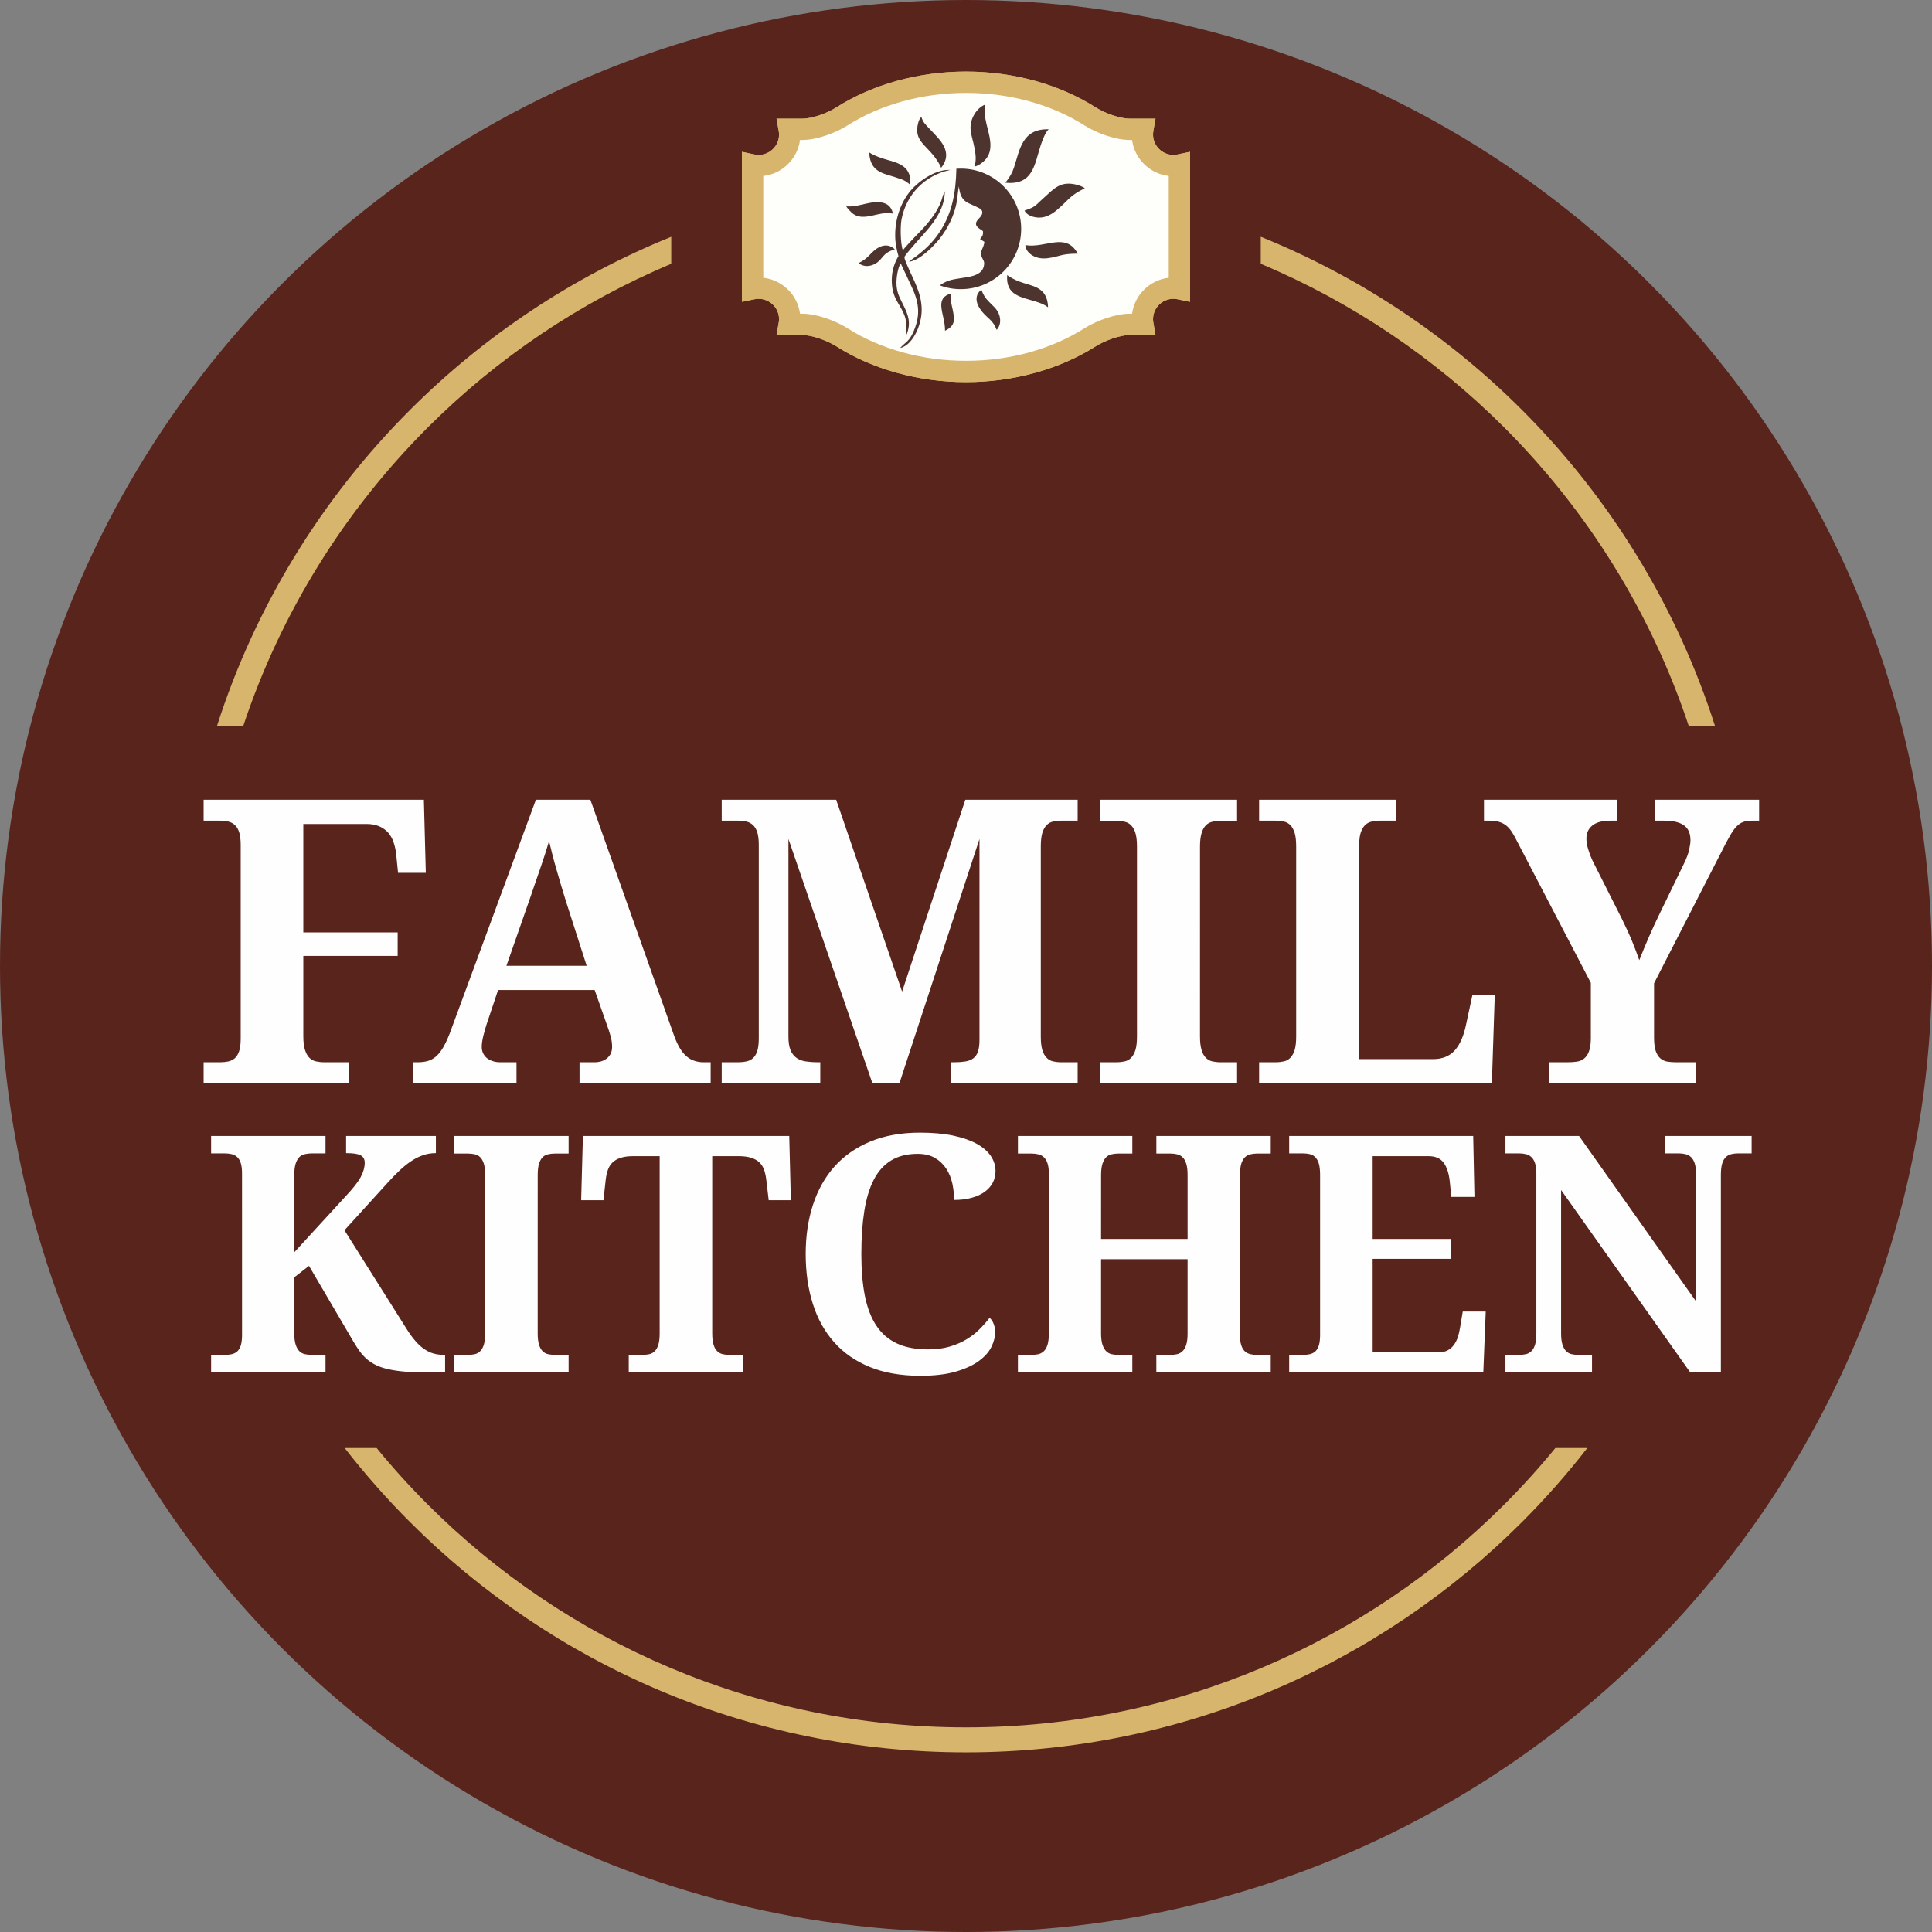
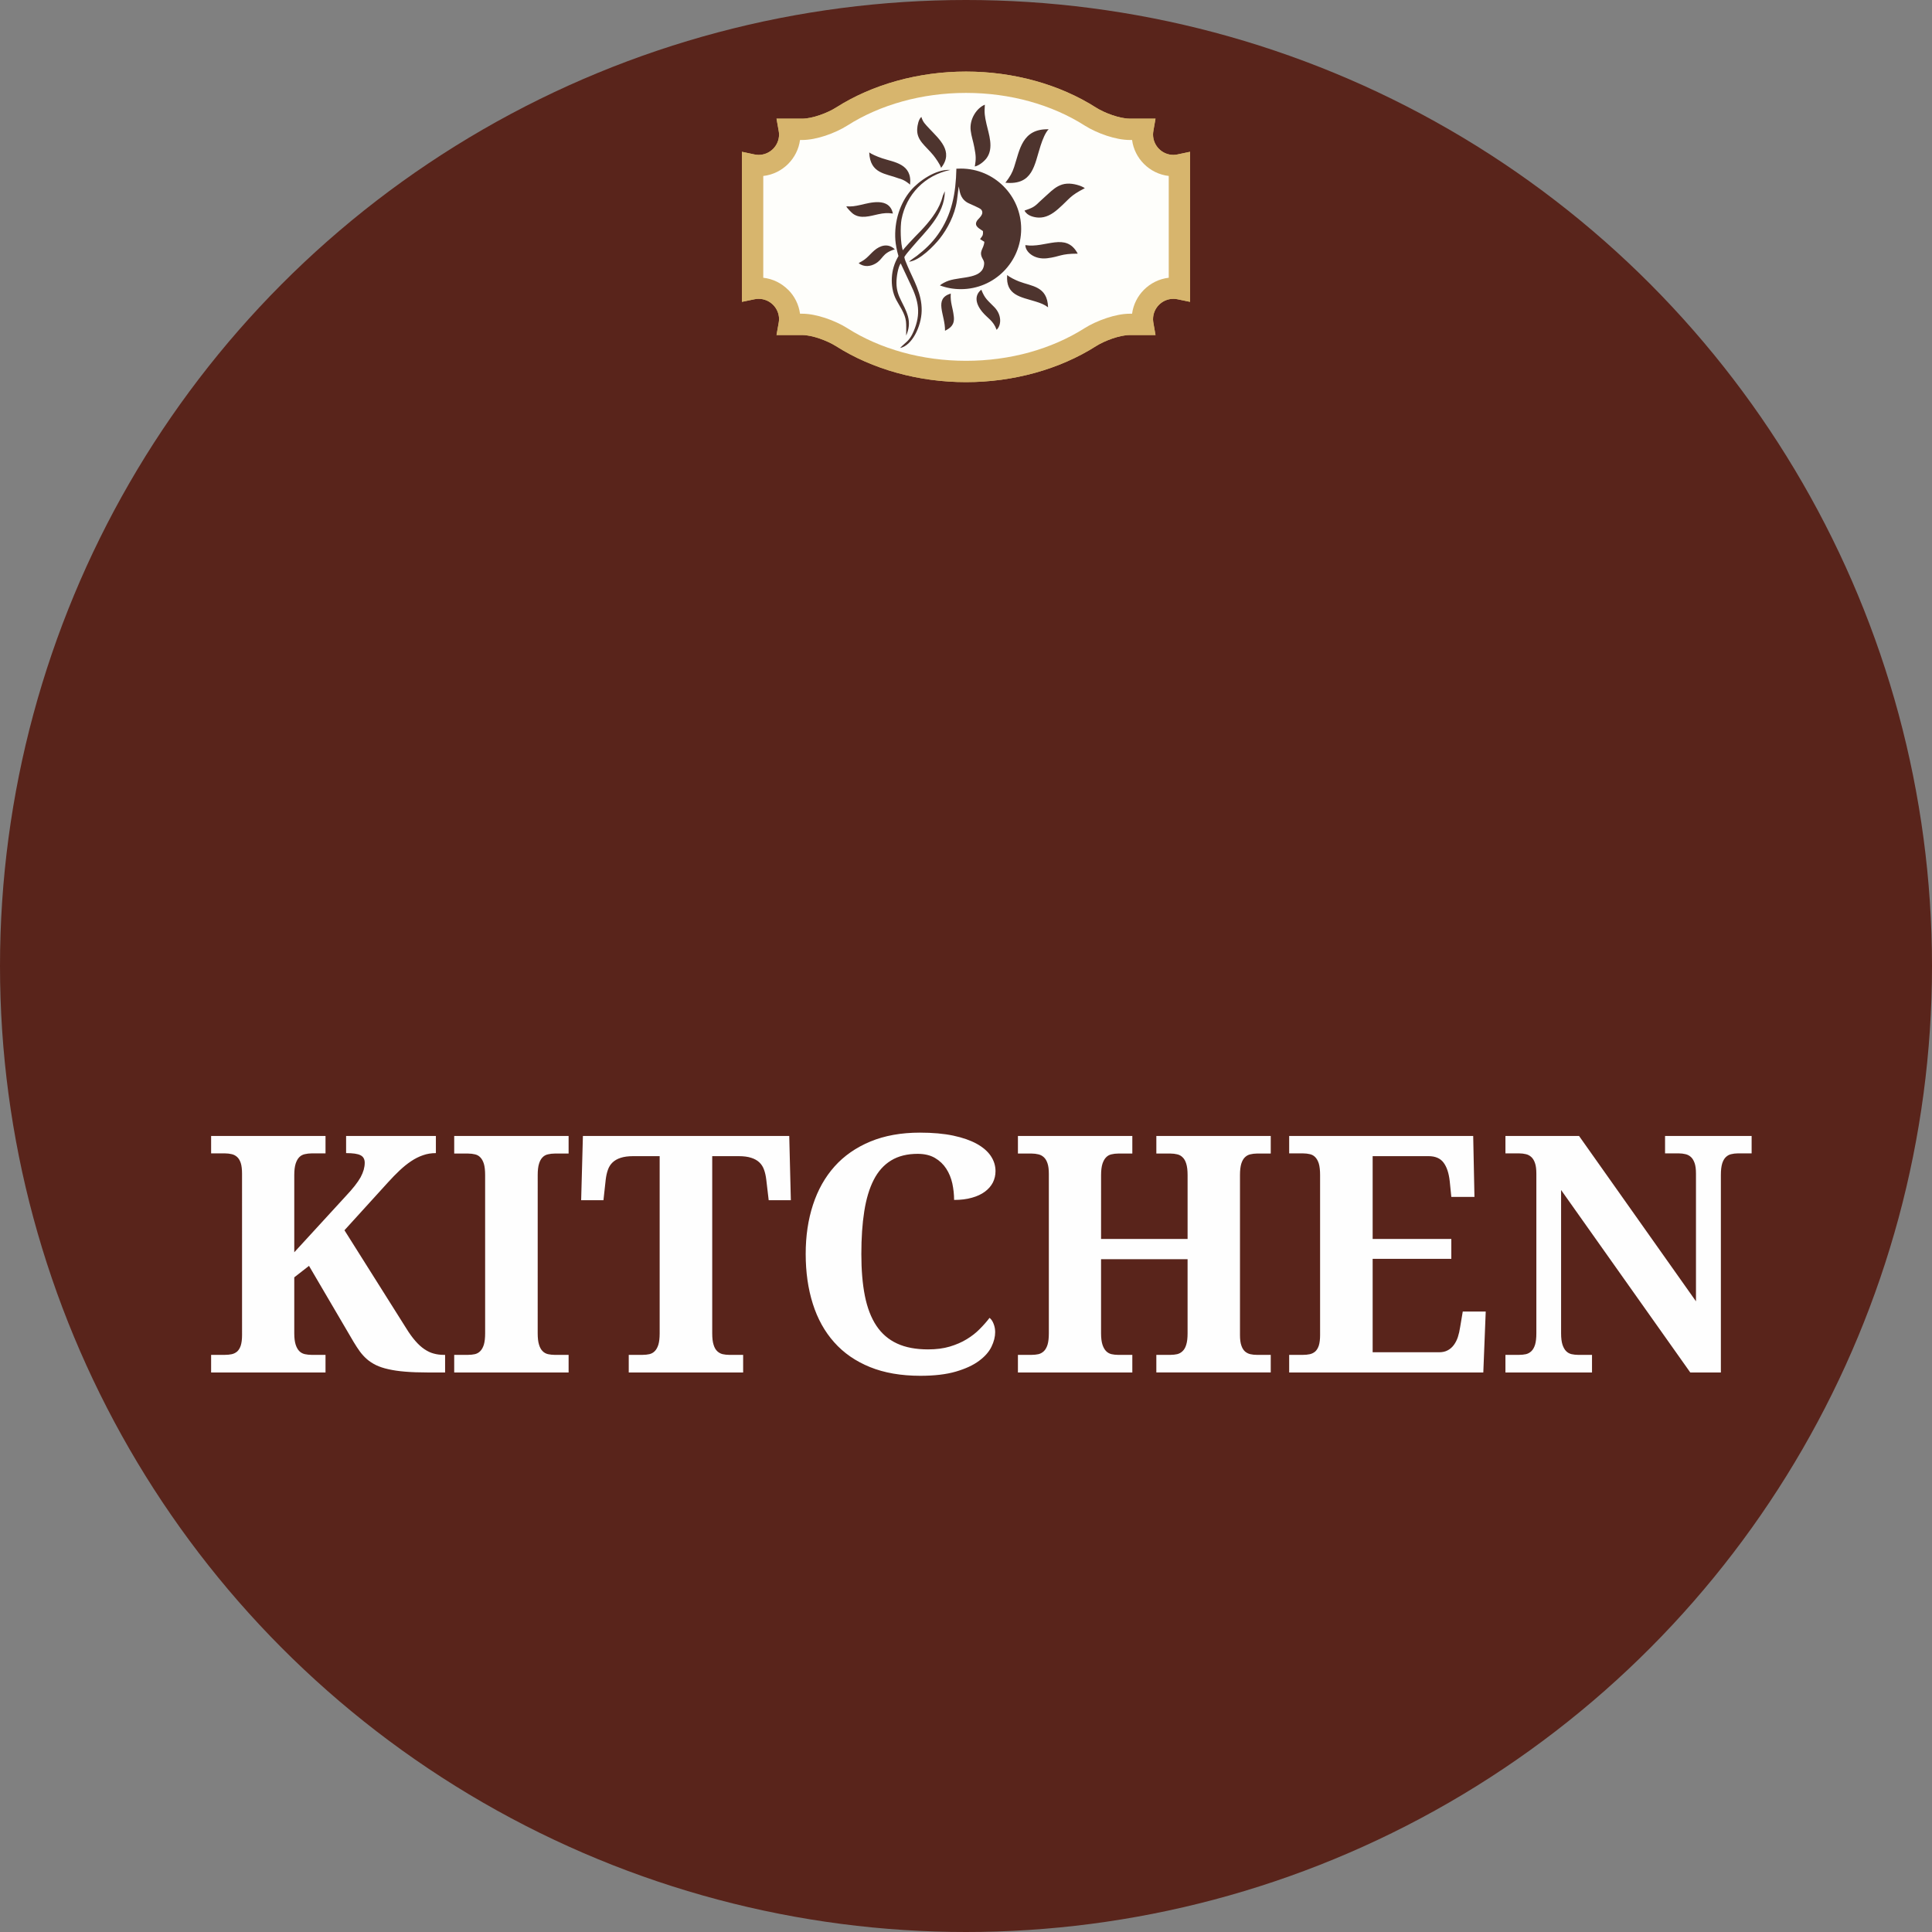
<svg xmlns="http://www.w3.org/2000/svg" xml:space="preserve" width="1181px" height="1181px" version="1.1" style="shape-rendering:geometricPrecision; text-rendering:geometricPrecision; image-rendering:optimizeQuality; fill-rule:evenodd; clip-rule:evenodd" viewBox="0 0 118100 118100">
  <rect x="0" y="0" width="118100" height="118100" fill="#808080" stroke="none" />
  <defs>
    <style type="text/css">
   
    .fil1 {fill:#FEFEFE}
    .fil2 {fill:#FEFEFB}
    .fil3 {fill:#D7B56D}
    .fil0 {fill:#59241B}
    .fil4 {fill:#4E342E}
    .fil5 {fill:#D7B56D;fill-rule:nonzero}
   
  </style>
  </defs>
  <g id="Layer_x0020_1">
    <g id="_1918552605616">
      <circle class="fil0" cx="59050" cy="59050" r="59050" />
      <path class="fil1" d="M21137 73117c216,-229 398,-438 547,-627 148,-189 266,-361 358,-523 87,-162 151,-318 192,-463 40,-145 61,-287 61,-425 0,-223 -88,-378 -260,-462 -169,-88 -462,-129 -878,-129l0 -1049 5488 0 0 1049c-277,0 -540,41 -786,129 -247,84 -490,205 -726,364 -240,159 -472,348 -702,564 -233,219 -466,459 -705,722l-2670 2936 3770 5984c195,317 385,580 567,786 182,210 364,375 550,500 186,125 371,216 564,266 192,54 398,82 624,82l77 -1 0 1077 -1086 0c-517,0 -965,-17 -1357,-50 -388,-31 -729,-82 -1022,-149 -294,-64 -547,-149 -756,-250 -213,-105 -395,-222 -554,-361 -159,-138 -304,-297 -432,-469 -128,-176 -253,-368 -381,-581l-2731 -4657 -901 702 0 3422c0,291 31,520 85,692 57,172 131,304 222,395 91,94 206,155 338,186 131,27 270,44 415,44l850 -1 0 1077 -6993 0 0 -1077 851 0c145,0 280,-13 408,-40 125,-27 233,-81 331,-162 94,-85 169,-206 223,-368 50,-162 78,-374 78,-638l-1 -9868c0,-270 -26,-486 -77,-648 -54,-162 -128,-287 -223,-371 -98,-88 -206,-145 -331,-173 -128,-30 -263,-47 -408,-47l-851 0 0 -1066 6993 0 0 1066 -850 0c-145,0 -283,17 -415,47 -132,28 -246,88 -338,183 -91,91 -165,222 -222,395 -54,172 -85,401 -85,691l0 4729 3149 -3433zm6628 10780l0 -1077 851 0c152,0 290,-16 415,-43 128,-31 236,-92 327,-186 91,-91 166,-223 220,-395 50,-172 78,-401 78,-692l-1 -9673c0,-290 -26,-519 -77,-691 -54,-172 -128,-304 -220,-395 -91,-95 -199,-155 -327,-182 -125,-31 -263,-48 -415,-48l-851 0 0 -1076 6993 0 0 1076 -850 0c-145,0 -284,17 -412,48 -128,27 -239,87 -330,182 -92,91 -166,223 -217,395 -54,172 -80,401 -80,692l-1 9672c0,291 27,520 81,692 51,172 125,304 217,395 90,94 202,155 330,186 128,27 267,44 412,44l850 -1 0 1077 -6993 0zm15772 -2393c0,291 27,520 81,692 50,172 125,304 219,395 98,94 209,155 334,186 125,27 260,44 405,44l851 -1 0 1077 -6993 0 0 -1077 850 0c152,0 290,-16 415,-43 129,-31 237,-92 328,-186 91,-91 165,-223 219,-395 51,-172 78,-401 78,-692l0 -10830 -1620 0c-301,0 -554,34 -760,101 -202,64 -367,159 -496,280 -128,122 -226,274 -287,453 -64,175 -108,378 -135,604l-138 1255 -1363 0 107 -3928 12613 0 98 3928 -1354 0 -148 -1255c-27,-227 -71,-429 -135,-604 -61,-179 -159,-331 -287,-453 -128,-121 -294,-216 -499,-280 -203,-67 -460,-101 -760,-101l-1623 0 0 10830zm13203 982c492,0 934,-57 1319,-172 385,-115 729,-263 1033,-449 304,-185 570,-391 797,-624 229,-229 428,-456 600,-682 105,81 189,203 250,368 64,162 94,331 94,503 0,283 -74,581 -226,894 -152,314 -405,601 -762,864 -358,267 -827,483 -1415,655 -587,172 -1312,257 -2176,257 -1175,-1 -2201,-179 -3075,-534 -878,-357 -1606,-860 -2187,-1515 -581,-651 -1016,-1434 -1306,-2352 -290,-915 -435,-1931 -435,-3045 -1,-1097 148,-2099 445,-3007 297,-911 736,-1691 1320,-2345 583,-652 1313,-1158 2187,-1522 874,-362 1883,-544 3030,-544 780,0 1458,61 2036,182 576,122 1056,291 1437,500 381,212 668,459 861,746 192,287 287,597 287,925 0,249 -54,482 -162,698 -112,213 -270,398 -486,557 -213,159 -480,284 -797,371 -314,91 -678,135 -1086,135 -1,-337 -38,-671 -108,-1005 -75,-331 -196,-635 -372,-905 -175,-270 -405,-489 -688,-655 -284,-168 -638,-253 -1060,-253 -638,0 -1181,135 -1623,405 -443,270 -797,665 -1064,1188 -266,520 -458,1161 -577,1921 -121,762 -178,1630 -178,2608 -1,976 70,1830 216,2562 145,729 381,1340 702,1822 323,486 745,848 1262,1087 520,243 1154,361 1907,361zm13945 1411l0 -1077 871 0c145,0 280,-16 405,-43 125,-31 236,-92 330,-186 98,-91 173,-223 223,-395 54,-172 81,-401 81,-692l0 -4532 -5289 0 0 4532c0,291 31,520 85,692 57,172 132,304 223,395 91,94 202,155 327,186 125,27 260,44 405,44l871 -1 0 1077 -6993 0 0 -1077 850 0c146,0 281,-16 409,-43 125,-31 233,-92 331,-186 94,-91 168,-223 222,-395 51,-172 78,-401 78,-692l0 -9750c0,-270 -27,-486 -84,-648 -54,-162 -132,-287 -227,-371 -98,-88 -205,-145 -330,-172 -129,-31 -260,-48 -399,-48l-850 0 0 -1076 6993 0 0 1076 -871 0c-145,0 -280,17 -405,48 -125,27 -236,87 -327,182 -91,91 -166,223 -223,395 -54,172 -84,401 -84,692l-1 3904 5289 0 0 -3905c0,-290 -27,-519 -81,-691 -51,-172 -125,-304 -223,-395 -94,-95 -205,-155 -330,-182 -125,-31 -260,-48 -405,-48l-871 0 0 -1076 6993 0 0 1076 -851 0c-138,0 -270,17 -398,48 -125,27 -233,87 -331,182 -94,91 -168,223 -222,395 -51,172 -78,401 -78,692l0 9780c0,263 27,476 84,638 54,162 132,284 227,368 97,81 205,135 327,162 121,27 253,41 391,41l851 -1 0 1077 -6993 0zm13223 -1235l4053 0c206,0 382,-37 527,-115 145,-74 270,-182 375,-320 104,-139 189,-301 253,-490 60,-189 108,-395 141,-618l159 -948 1404 0 -148 3726 -11867 0 0 -1077 851 0c145,0 280,-13 408,-40 125,-27 233,-81 331,-162 94,-85 169,-206 223,-368 50,-162 77,-374 77,-638l0 -9791c0,-290 -27,-519 -77,-691 -55,-173 -129,-304 -220,-395 -91,-95 -199,-155 -327,-183 -125,-30 -264,-47 -415,-47l-851 0 0 -1066 11249 0 77 3726 -1414 0 -97 -959c-54,-493 -179,-874 -378,-1137 -196,-263 -503,-395 -918,-395l-3416 0 0 5062 4809 0 0 1215 -4809 0 0 5711zm19416 1235l-7897 -11154 0 8761c0,291 30,520 84,692 57,172 132,304 223,395 91,94 203,155 331,186 128,27 263,44 401,44l851 -1 0 1077 -5292 0 0 -1077 850 0c146,0 281,-16 409,-43 125,-31 233,-92 331,-186 94,-91 168,-223 222,-395 51,-172 78,-401 78,-692l0 -9760c0,-270 -27,-486 -84,-648 -55,-162 -132,-287 -227,-371 -98,-88 -205,-145 -330,-173 -129,-30 -260,-47 -399,-47l-850 0 0 -1066 4499 0 7148 10108 0 -7803c0,-270 -27,-486 -84,-648 -58,-162 -132,-287 -227,-371 -97,-88 -205,-145 -334,-173 -125,-30 -256,-47 -395,-47l-850 0 0 -1066 5292 0 0 1066 -851 0c-138,0 -270,17 -394,47 -129,28 -237,88 -335,183 -94,91 -168,222 -222,395 -51,172 -78,401 -78,691l0 12076 -1870 0z" />
-       <path class="fil1" d="M24333 53355l-118 -1173c-81,-639 -274,-1101 -586,-1384 -316,-287 -720,-429 -1218,-429l-3869 0 0 6628 5767 0 0 1437 -5767 0 0 4920c0,348 37,624 102,830 68,206 157,364 267,474 109,113 246,186 404,222 158,32 324,53 498,53l1505 0 0 1290 -8870 0 0 -1290 1020 0c174,0 336,-17 490,-49 149,-32 279,-97 396,-194 113,-101 202,-247 267,-441 61,-195 93,-449 93,-765l0 -11832c0,-324 -32,-583 -93,-777 -65,-195 -154,-344 -267,-445 -117,-106 -247,-174 -396,-207 -154,-36 -316,-56 -490,-56l-1020 0 0 -1279 13463 0 118 4467 -1696 0zm6114 7163l-700 2088c-64,198 -129,429 -198,696 -65,263 -101,494 -101,692 0,158 32,295 97,417 65,117 146,214 247,291 105,73 223,130 352,170 129,40 267,61 409,61l1019 0 0 1290 -6320 0 0 -1290 299 0c210,0 409,-25 587,-73 178,-49 344,-138 498,-267 153,-130 299,-308 437,-538 137,-231 279,-527 420,-891l5265 -14276 3330 0 5075 14300c117,340 243,624 372,846 134,227 275,405 429,535 154,133 316,222 490,279 174,56 356,85 546,85l441 0 0 1290 -8016 0 0 -1290 946 0c122,0 243,-21 369,-53 125,-36 239,-93 340,-170 97,-73 178,-170 243,-287 60,-122 93,-263 93,-429 -1,-199 -25,-389 -69,-571 -49,-178 -97,-340 -142,-473l-854 -2432 -5904 0zm4136 -5463c-89,-279 -178,-571 -267,-874 -93,-304 -182,-615 -271,-931 -93,-315 -178,-631 -263,-943 -81,-311 -154,-611 -219,-894 -73,247 -153,514 -247,805 -97,296 -198,595 -303,903 -105,307 -215,615 -320,926 -105,308 -206,603 -303,887l-1433 4103 4905 0 -1279 -3982zm23527 11168l0 -1290 235 0c255,0 477,-17 671,-49 195,-32 353,-93 478,-190 129,-93 223,-231 287,-409 61,-178 93,-413 93,-704l0 -12297 -4896 14939 -1647 0 -5135 -14939 0 12070c0,348 40,624 125,830 85,206 203,364 356,474 154,113 340,186 563,222 222,32 473,53 761,53l141 0 0 1290 -6025 0 0 -1290 1020 0c174,0 336,-17 489,-49 150,-32 279,-97 397,-194 113,-101 202,-247 267,-441 60,-195 93,-449 93,-765l0 -11832c0,-324 -32,-583 -93,-777 -65,-195 -154,-344 -267,-445 -118,-106 -247,-174 -397,-207 -153,-36 -315,-56 -489,-56l-1020 0 0 -1279 6996 0 4031 11727 3864 -11727 6867 0 0 1279 -1019 0c-175,0 -336,20 -486,56 -154,33 -283,106 -392,219 -110,109 -199,267 -263,473 -61,207 -93,482 -93,830l0 11609c0,348 32,624 93,830 64,206 153,364 263,474 109,113 238,186 392,222 150,32 312,53 486,53l1019 0 0 1290 -7765 0zm9125 0l0 -1290 1020 0c182,0 348,-21 498,-53 153,-36 283,-109 392,-222 109,-110 198,-268 263,-474 61,-206 93,-481 93,-829l0 -11598c0,-348 -32,-623 -93,-830 -65,-206 -154,-364 -263,-473 -109,-114 -239,-186 -392,-219 -150,-36 -316,-56 -498,-56l-1020 0 0 -1291 8385 0 0 1291 -1020 0c-174,0 -340,20 -494,56 -154,33 -287,106 -396,219 -110,109 -199,267 -259,473 -65,207 -97,482 -97,830l-1 11597c0,348 33,624 98,830 60,206 149,364 259,474 109,113 242,186 396,222 154,32 320,53 494,53l1020 0 0 1290 -8385 0zm9732 0l0 -1290 1020 0c182,0 348,-21 498,-53 153,-36 283,-109 392,-222 109,-110 199,-268 263,-474 61,-206 93,-481 93,-829l0 -11610c0,-348 -32,-623 -93,-830 -65,-206 -154,-364 -263,-473 -109,-114 -238,-186 -392,-219 -150,-36 -316,-56 -498,-56l-1020 0 0 -1279 8385 0 0 1279 -1020 0c-166,0 -328,20 -481,56 -154,33 -288,102 -397,207 -109,101 -198,251 -267,445 -69,194 -101,453 -101,777l0 13090 4516 0c570,0 1011,-182 1327,-538 320,-360 546,-882 688,-1570l392 -1825 1364 0 -178 5414 -14228 0zm17728 0l0 -1290 1137 0c199,0 385,-12 555,-37 170,-24 316,-85 441,-186 130,-97 231,-247 303,-441 77,-198 114,-469 114,-809l0 -3379 -4492 -8620c-117,-238 -231,-441 -336,-606 -109,-166 -226,-296 -352,-397 -125,-97 -271,-170 -433,-218 -162,-49 -360,-73 -599,-73l-320 0 0 -1279 8134 0 0 1279 -417 0c-489,0 -853,101 -1096,299 -239,194 -360,461 -360,793 0,206 36,429 113,668 73,243 158,465 255,672l1800 3569c251,514 462,967 624,1363 162,397 307,781 441,1162 166,-425 360,-890 575,-1392 218,-502 461,-1028 728,-1570l1412 -2906c174,-356 287,-655 336,-894 53,-243 77,-429 77,-567 0,-416 -130,-720 -397,-910 -263,-190 -663,-287 -1201,-287l-559 0 0 -1279 6353 0 0 1279 -461 0c-207,0 -380,28 -526,85 -146,56 -287,153 -417,295 -130,142 -263,336 -401,583 -141,242 -303,554 -493,935l-4124 8040 0 3318c0,356 37,636 106,834 72,198 169,348 291,449 125,101 267,166 429,190 162,25 336,37 526,37l1198 0 0 1290 -8964 0z" />
      <g>
        <polygon class="fil2" points="52791,6555 48814,7947 46063,10400 45996,17095 47388,18222 48416,19415 49775,20045 52824,21569 57829,22630 62503,22233 66182,20509 69762,19714 70391,18454 71916,17128 72181,14808 72115,10267 70955,10002 69529,8146 65121,6157 60116,4732 55310,5627 52924,6455 " />
        <path class="fil3" d="M70483 19515c0,-690 558,-1248 1245,-1248 88,0 170,8 254,27l764 158 0 -778 0 -7612 0 -783 -764 161c-84,17 -166,29 -254,29 -687,0 -1245,-561 -1245,-1247 0,-72 9,-151 22,-226l130 -743 -757 0 -817 0c-621,0 -1553,-351 -2062,-676 -2227,-1420 -5048,-2202 -7947,-2202 -2901,0 -5721,782 -7950,2202 -509,325 -1443,677 -2058,677l-822 -1 -755 0 132 743c13,75 24,154 24,226 -1,686 -560,1247 -1250,1247 -88,0 -167,-12 -256,-28l-763 -162 0 783 0 7612 0 778 763 -158c89,-19 169,-27 256,-27 690,0 1250,558 1250,1249 -1,69 -13,150 -24,221l-132 743 755 0 817 0c620,0 1549,354 2063,678 2229,1418 5049,2202 7950,2202 2895,-1 5717,-783 7947,-2202 512,-325 1444,-678 2062,-678l817 0 757 0 -130 -743c-11,-71 -22,-152 -22,-221l0 -1zm-1281 -338c76,-566 339,-1074 724,-1461 400,-401 929,-670 1517,-737l0 -6223c-587,-67 -1116,-336 -1516,-736 -387,-388 -650,-897 -725,-1463l-141 0c-432,0 -931,-104 -1404,-259 -495,-162 -994,-396 -1356,-626 -1001,-639 -2144,-1136 -3369,-1476 -1226,-339 -2539,-517 -3880,-517 -1343,0 -2655,178 -3880,517 -1226,339 -2370,837 -3373,1476 -361,230 -860,464 -1353,626 -473,155 -972,259 -1402,259l-140 0c-76,567 -341,1079 -731,1468 -399,398 -928,666 -1515,732l-1 6222c588,65 1117,333 1516,732l5 0c387,386 650,896 726,1466l135 0c431,0 929,103 1400,258 497,163 997,397 1355,624l5 4c1003,638 2148,1136 3375,1476 1224,339 2537,517 3878,517 1339,0 2650,-178 3875,-517 1217,-338 2362,-836 3374,-1480 354,-225 855,-457 1360,-623 471,-156 970,-259 1400,-259l141 0z" />
        <path class="fil4" d="M55392 20515c169,-390 224,-767 107,-1184 -106,-374 -294,-707 -411,-946 -167,-341 -285,-629 -289,-1086 -3,-373 95,-967 259,-1199l600 1278c498,1030 653,1802 185,2888 -260,603 -473,635 -824,1007 719,-137 1300,-1301 1321,-2275 23,-1065 -523,-1916 -862,-2730 -111,-266 -177,-411 -198,-556 109,-183 232,-311 469,-595 798,-956 1996,-1972 2006,-3417 -8,9 -17,13 -19,30l-97 220c-35,113 -53,196 -95,314 -71,199 -151,365 -238,522 -356,635 -881,1194 -1385,1699 -79,79 -668,704 -730,815 -148,-376 -167,-1455 -82,-1894 294,-1519 1411,-2690 2981,-3019 -867,-59 -1921,673 -2417,1257 -651,767 -1026,1883 -940,3051 16,216 85,622 188,957 -127,223 -218,413 -296,676 -120,410 -145,880 -72,1306 99,574 336,854 562,1272 333,620 279,816 277,1610l0 -1zm3344 -10210c2036,0 3686,1650 3686,3685 0,2035 -1650,3685 -3685,3685 -457,0 -878,-77 -1283,-229 113,-106 377,-237 545,-292 817,-265 2112,-86 2161,-1041 6,-113 -39,-197 -93,-293 -262,-471 73,-594 105,-1039l-264 -166c119,-166 204,-198 177,-491 -161,-132 -575,-281 -367,-623 94,-156 469,-394 274,-675 -76,-121 -725,-355 -888,-460 -440,-283 -433,-700 -498,-973l-114 892c-135,878 -586,1714 -1043,2295 -339,430 -1230,1358 -1884,1418 112,-114 308,-226 482,-360 489,-378 919,-783 1284,-1298 867,-1222 1097,-2543 1131,-4009 0,-2 1,-14 0,-15l0 -1 0 -3c85,-6 183,-7 274,-7zm-618 7639c-1064,325 -333,1288 -351,2275 304,-158 594,-337 539,-859 -64,-597 -224,-829 -188,-1416l0 0zm-5629 -1853c336,251 717,195 1010,31 505,-282 396,-638 1199,-881 -409,-398 -903,-236 -1257,72 -180,156 -287,289 -455,439 -282,248 -393,247 -497,339l0 0zm7498 1617c-339,264 -461,730 62,1362 331,399 669,524 872,1091 303,-290 316,-917 -134,-1381 -414,-427 -585,-517 -800,-1072zm-8253 -5094c42,110 321,388 411,454 460,334 1040,137 1542,28 348,-75 560,-88 894,-43 -216,-1028 -1431,-649 -1965,-530 -367,82 -559,111 -882,91l0 0zm11556 5813c338,105 553,189 776,358 -41,-1302 -1006,-1279 -1786,-1585 -230,-91 -567,-256 -713,-389 -103,1244 844,1343 1723,1616l0 0zm-7660 -7139c149,-1285 -993,-1371 -1707,-1613 -361,-121 -674,-271 -789,-357 53,1311 1008,1281 1805,1587 345,87 585,286 692,383l-1 0zm7047 3695c6,426 555,899 1335,804 789,-96 806,-283 1868,-282 -724,-1349 -1967,-315 -3203,-522l0 0zm-5149 -4724c796,-1003 -129,-1762 -721,-2399 -263,-283 -385,-387 -486,-712 -170,135 -244,522 -255,735 -37,707 502,1011 992,1614 118,145 407,549 470,763l0 -1zm2061 -81c281,-63 590,-332 723,-516 453,-623 125,-1474 -8,-2073 -112,-499 -140,-687 -102,-1189 -468,185 -955,850 -865,1584 42,349 151,642 222,1023 101,531 109,697 30,1171l0 0zm3038 2694c161,329 597,415 841,428 458,24 857,-212 1210,-523 759,-668 681,-781 1636,-1275 -229,-159 -711,-300 -1092,-275 -421,27 -717,246 -966,458 -229,195 -475,440 -726,661 -319,322 -446,365 -903,526l0 0zm-1169 -1702c1692,158 1764,-1075 2154,-2275 125,-386 299,-809 489,-992 -1631,-47 -1768,1273 -2111,2314 -119,359 -240,569 -532,953z" />
        <polygon class="fil2" points="52791,6555 48814,7947 46063,10400 45996,17095 47388,18222 48416,19415 49775,20045 52824,21569 57829,22630 62503,22233 66182,20509 69762,19714 70391,18454 71916,17128 72181,14808 72115,10267 70955,10002 69529,8146 65121,6157 60116,4732 55310,5627 52924,6455 " />
        <path class="fil3" d="M70483 19515c0,-690 558,-1248 1245,-1248 88,0 170,8 254,27l764 158 0 -778 0 -7612 0 -783 -764 161c-84,17 -166,29 -254,29 -687,0 -1245,-561 -1245,-1247 0,-72 9,-151 22,-226l130 -743 -757 0 -817 0c-621,0 -1553,-351 -2062,-676 -2227,-1420 -5048,-2202 -7947,-2202 -2901,0 -5721,782 -7950,2202 -509,325 -1443,677 -2058,677l-822 -1 -755 0 132 743c13,75 24,154 24,226 -1,686 -560,1247 -1250,1247 -88,0 -167,-12 -256,-28l-763 -162 0 783 0 7612 0 778 763 -158c89,-19 169,-27 256,-27 690,0 1250,558 1250,1249 -1,69 -13,150 -24,221l-132 743 755 0 817 0c620,0 1549,354 2063,678 2229,1418 5049,2202 7950,2202 2895,-1 5717,-783 7947,-2202 512,-325 1444,-678 2062,-678l817 0 757 0 -130 -743c-11,-71 -22,-152 -22,-221l0 -1zm-1281 -338c76,-566 339,-1074 724,-1461 400,-401 929,-670 1517,-737l0 -6223c-587,-67 -1116,-336 -1516,-736 -387,-388 -650,-897 -725,-1463l-141 0c-432,0 -931,-104 -1404,-259 -495,-162 -994,-396 -1356,-626 -1001,-639 -2144,-1136 -3369,-1476 -1226,-339 -2539,-517 -3880,-517 -1343,0 -2655,178 -3880,517 -1226,339 -2370,837 -3373,1476 -361,230 -860,464 -1353,626 -473,155 -972,259 -1402,259l-140 0c-76,567 -341,1079 -731,1468 -399,398 -928,666 -1515,732l-1 6222c588,65 1117,333 1516,732l5 0c387,386 650,896 726,1466l135 0c431,0 929,103 1400,258 497,163 997,397 1355,624l5 4c1003,638 2148,1136 3375,1476 1224,339 2537,517 3878,517 1339,0 2650,-178 3875,-517 1217,-338 2362,-836 3374,-1480 354,-225 855,-457 1360,-623 471,-156 970,-259 1400,-259l141 0z" />
        <path class="fil4" d="M55392 20515c169,-390 224,-767 107,-1184 -106,-374 -294,-707 -411,-946 -167,-341 -285,-629 -289,-1086 -3,-373 95,-967 259,-1199l600 1278c498,1030 653,1802 185,2888 -260,603 -473,635 -824,1007 719,-137 1300,-1301 1321,-2275 23,-1065 -523,-1916 -862,-2730 -111,-266 -177,-411 -198,-556 109,-183 232,-311 469,-595 798,-956 1996,-1972 2006,-3417 -8,9 -17,13 -19,30l-97 220c-35,113 -53,196 -95,314 -71,199 -151,365 -238,522 -356,635 -881,1194 -1385,1699 -79,79 -668,704 -730,815 -148,-376 -167,-1455 -82,-1894 294,-1519 1411,-2690 2981,-3019 -867,-59 -1921,673 -2417,1257 -651,767 -1026,1883 -940,3051 16,216 85,622 188,957 -127,223 -218,413 -296,676 -120,410 -145,880 -72,1306 99,574 336,854 562,1272 333,620 279,816 277,1610l0 -1zm3344 -10210c2036,0 3686,1650 3686,3685 0,2035 -1650,3685 -3685,3685 -457,0 -878,-77 -1283,-229 113,-106 377,-237 545,-292 817,-265 2112,-86 2161,-1041 6,-113 -39,-197 -93,-293 -262,-471 73,-594 105,-1039l-264 -166c119,-166 204,-198 177,-491 -161,-132 -575,-281 -367,-623 94,-156 469,-394 274,-675 -76,-121 -725,-355 -888,-460 -440,-283 -433,-700 -498,-973l-114 892c-135,878 -586,1714 -1043,2295 -339,430 -1230,1358 -1884,1418 112,-114 308,-226 482,-360 489,-378 919,-783 1284,-1298 867,-1222 1097,-2543 1131,-4009 0,-2 1,-14 0,-15l0 -1 0 -3c85,-6 183,-7 274,-7zm-618 7639c-1064,325 -333,1288 -351,2275 304,-158 594,-337 539,-859 -64,-597 -224,-829 -188,-1416l0 0zm-5629 -1853c336,251 717,195 1010,31 505,-282 396,-638 1199,-881 -409,-398 -903,-236 -1257,72 -180,156 -287,289 -455,439 -282,248 -393,247 -497,339l0 0zm7498 1617c-339,264 -461,730 62,1362 331,399 669,524 872,1091 303,-290 316,-917 -134,-1381 -414,-427 -585,-517 -800,-1072zm-8253 -5094c42,110 321,388 411,454 460,334 1040,137 1542,28 348,-75 560,-88 894,-43 -216,-1028 -1431,-649 -1965,-530 -367,82 -559,111 -882,91l0 0zm11556 5813c338,105 553,189 776,358 -41,-1302 -1006,-1279 -1786,-1585 -230,-91 -567,-256 -713,-389 -103,1244 844,1343 1723,1616l0 0zm-7660 -7139c149,-1285 -993,-1371 -1707,-1613 -361,-121 -674,-271 -789,-357 53,1311 1008,1281 1805,1587 345,87 585,286 692,383l-1 0zm7047 3695c6,426 555,899 1335,804 789,-96 806,-283 1868,-282 -724,-1349 -1967,-315 -3203,-522l0 0zm-5149 -4724c796,-1003 -129,-1762 -721,-2399 -263,-283 -385,-387 -486,-712 -170,135 -244,522 -255,735 -37,707 502,1011 992,1614 118,145 407,549 470,763l0 -1zm2061 -81c281,-63 590,-332 723,-516 453,-623 125,-1474 -8,-2073 -112,-499 -140,-687 -102,-1189 -468,185 -955,850 -865,1584 42,349 151,642 222,1023 101,531 109,697 30,1171l0 0zm3038 2694c161,329 597,415 841,428 458,24 857,-212 1210,-523 759,-668 681,-781 1636,-1275 -229,-159 -711,-300 -1092,-275 -421,27 -717,246 -966,458 -229,195 -475,440 -726,661 -319,322 -446,365 -903,526l0 0zm-1169 -1702c1692,158 1764,-1075 2154,-2275 125,-386 299,-809 489,-992 -1631,-47 -1768,1273 -2111,2314 -119,359 -240,569 -532,953z" />
      </g>
-       <path class="fil5" d="M77068 14473c6027,2439 11448,6065 15971,10588 5348,5347 9440,11949 11800,19325l-1606 0c-2307,-6954 -6209,-13181 -11273,-18246 -4236,-4235 -9285,-7658 -14892,-10015l0 -1652zm19961 74043c-1235,1590 -2568,3101 -3990,4523 -8698,8699 -20716,14079 -33989,14079 -13273,0 -25291,-5380 -33989,-14079 -1422,-1422 -2755,-2933 -3990,-4523l1953 0c981,1199 2022,2349 3116,3444 8423,8422 20058,13631 32910,13631 12852,0 24487,-5209 32910,-13631 1094,-1095 2135,-2245 3116,-3444l1953 0zm-83768 -44130c2360,-7376 6452,-13978 11800,-19325 4523,-4523 9944,-8149 15971,-10587l0 1651c-5607,2357 -10656,5780 -14892,10015 -5064,5065 -8966,11292 -11273,18246l-1606 0z" />
    </g>
  </g>
</svg>